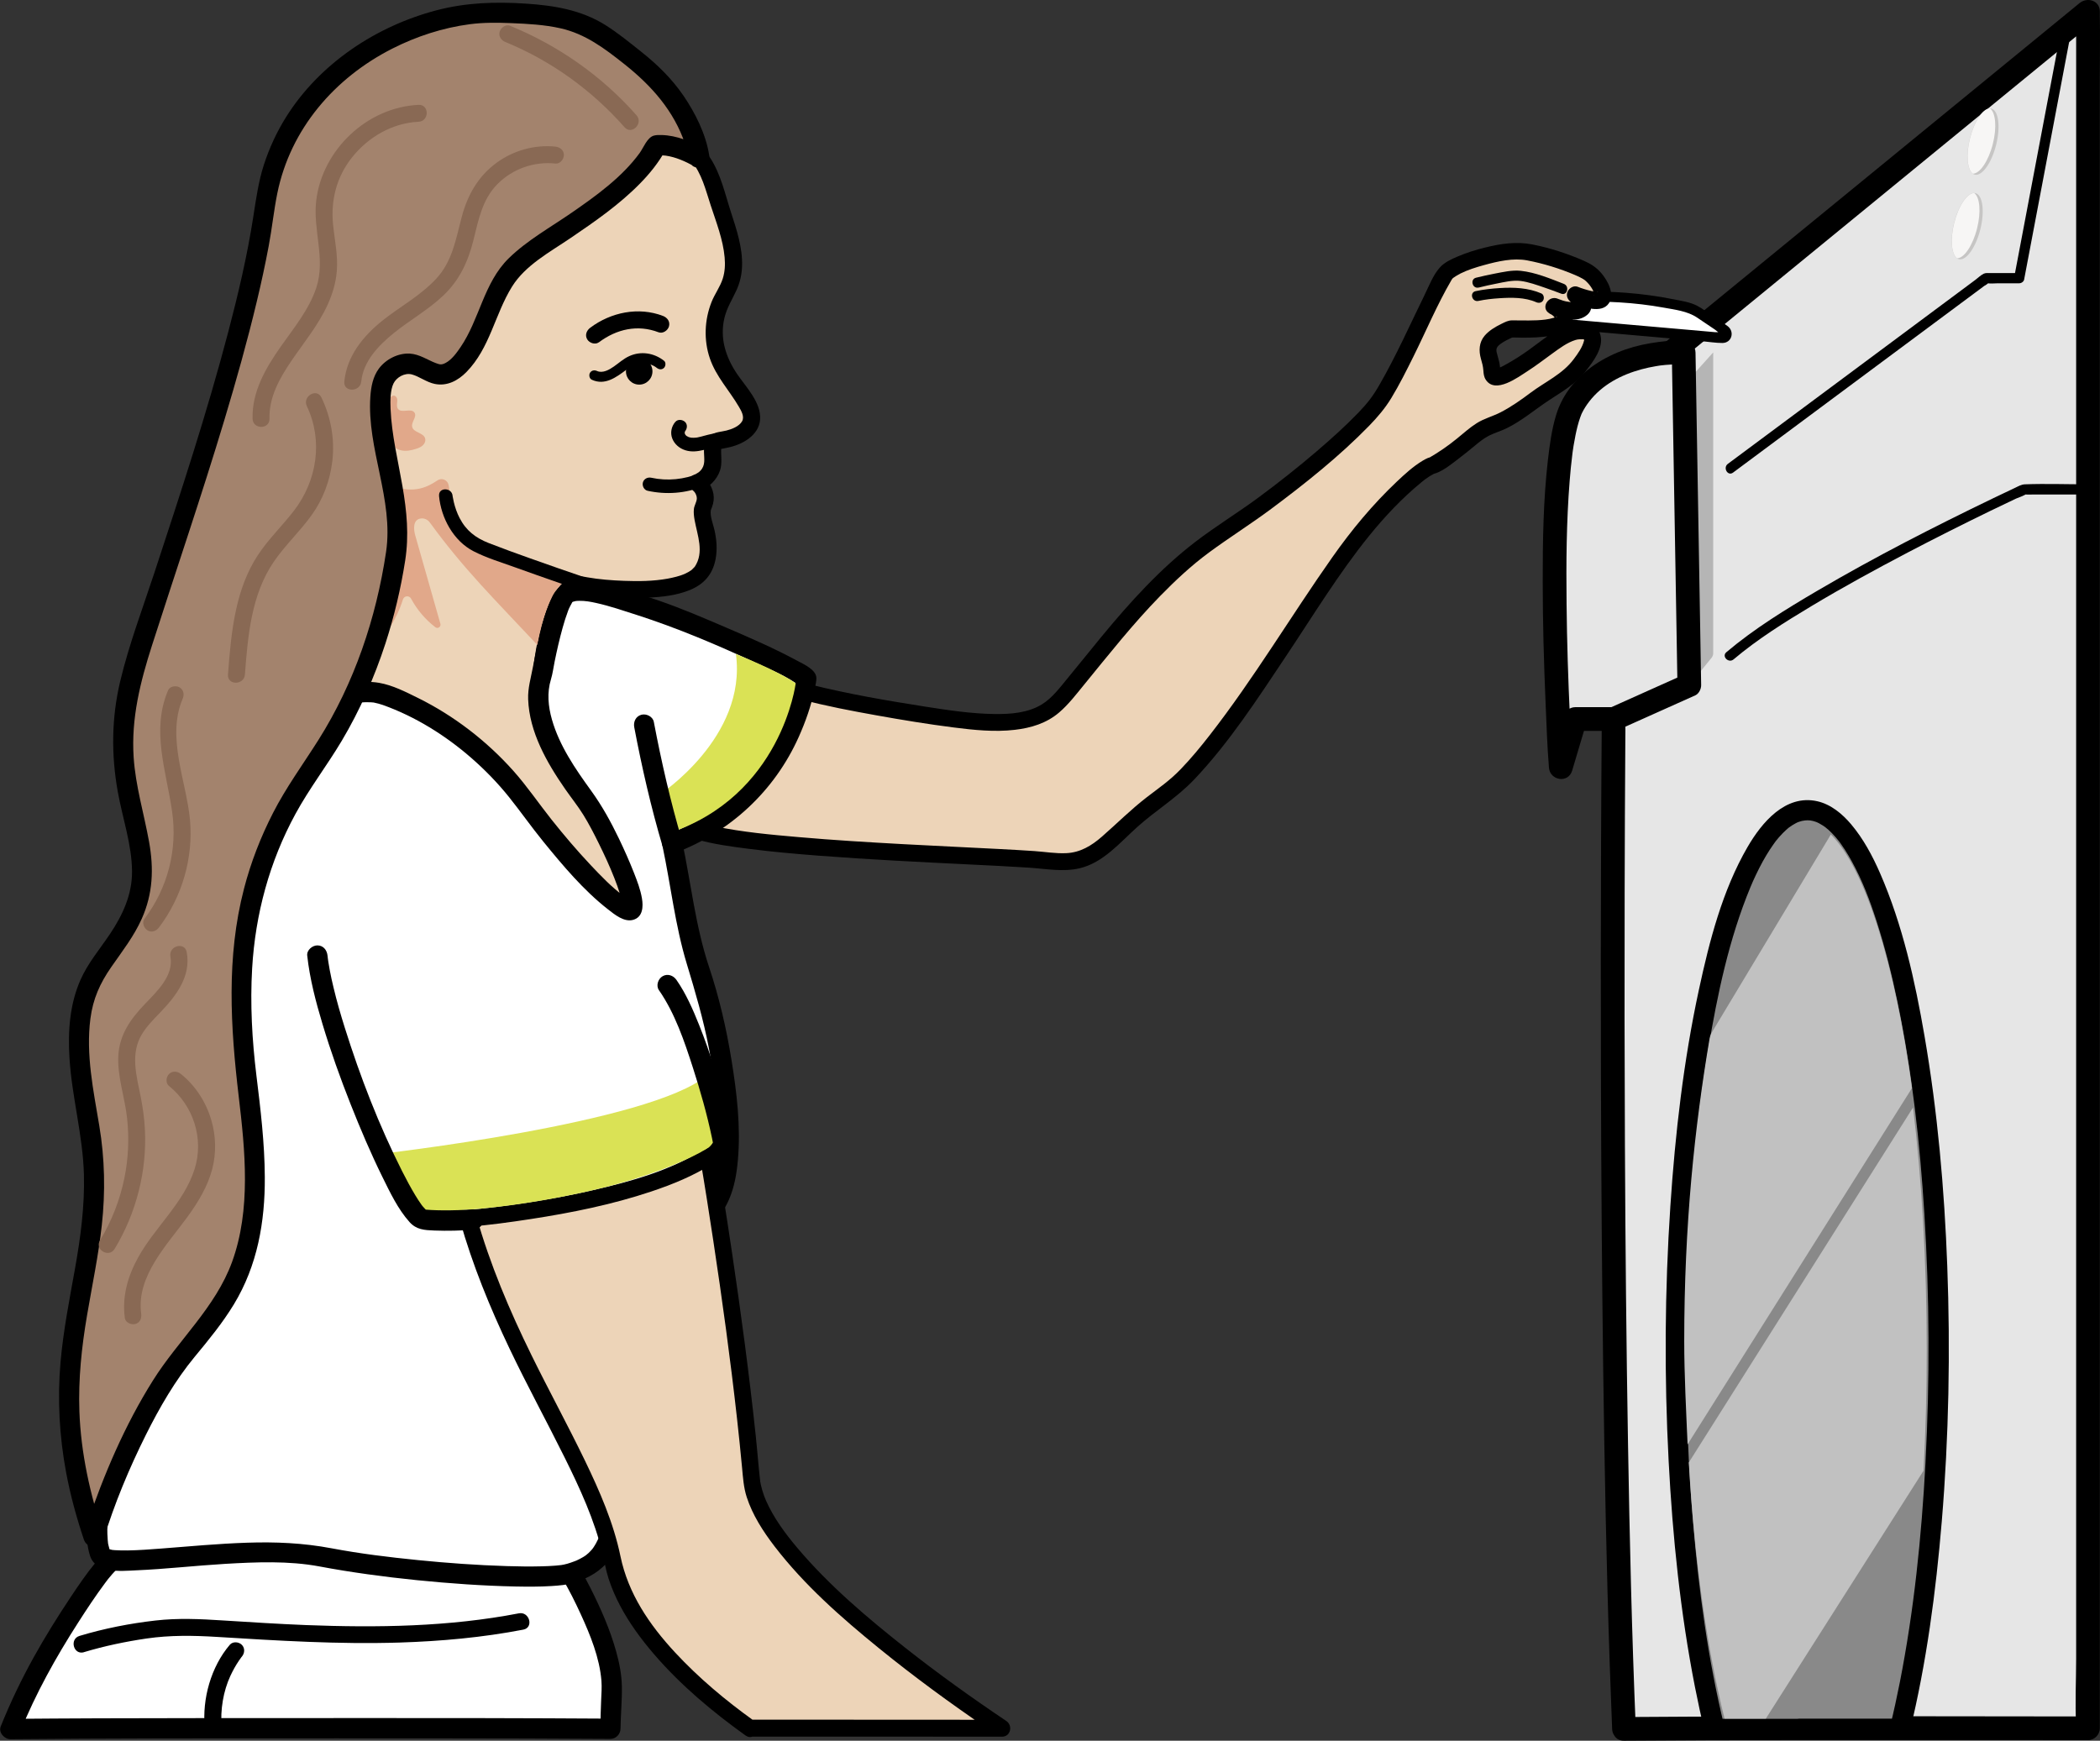
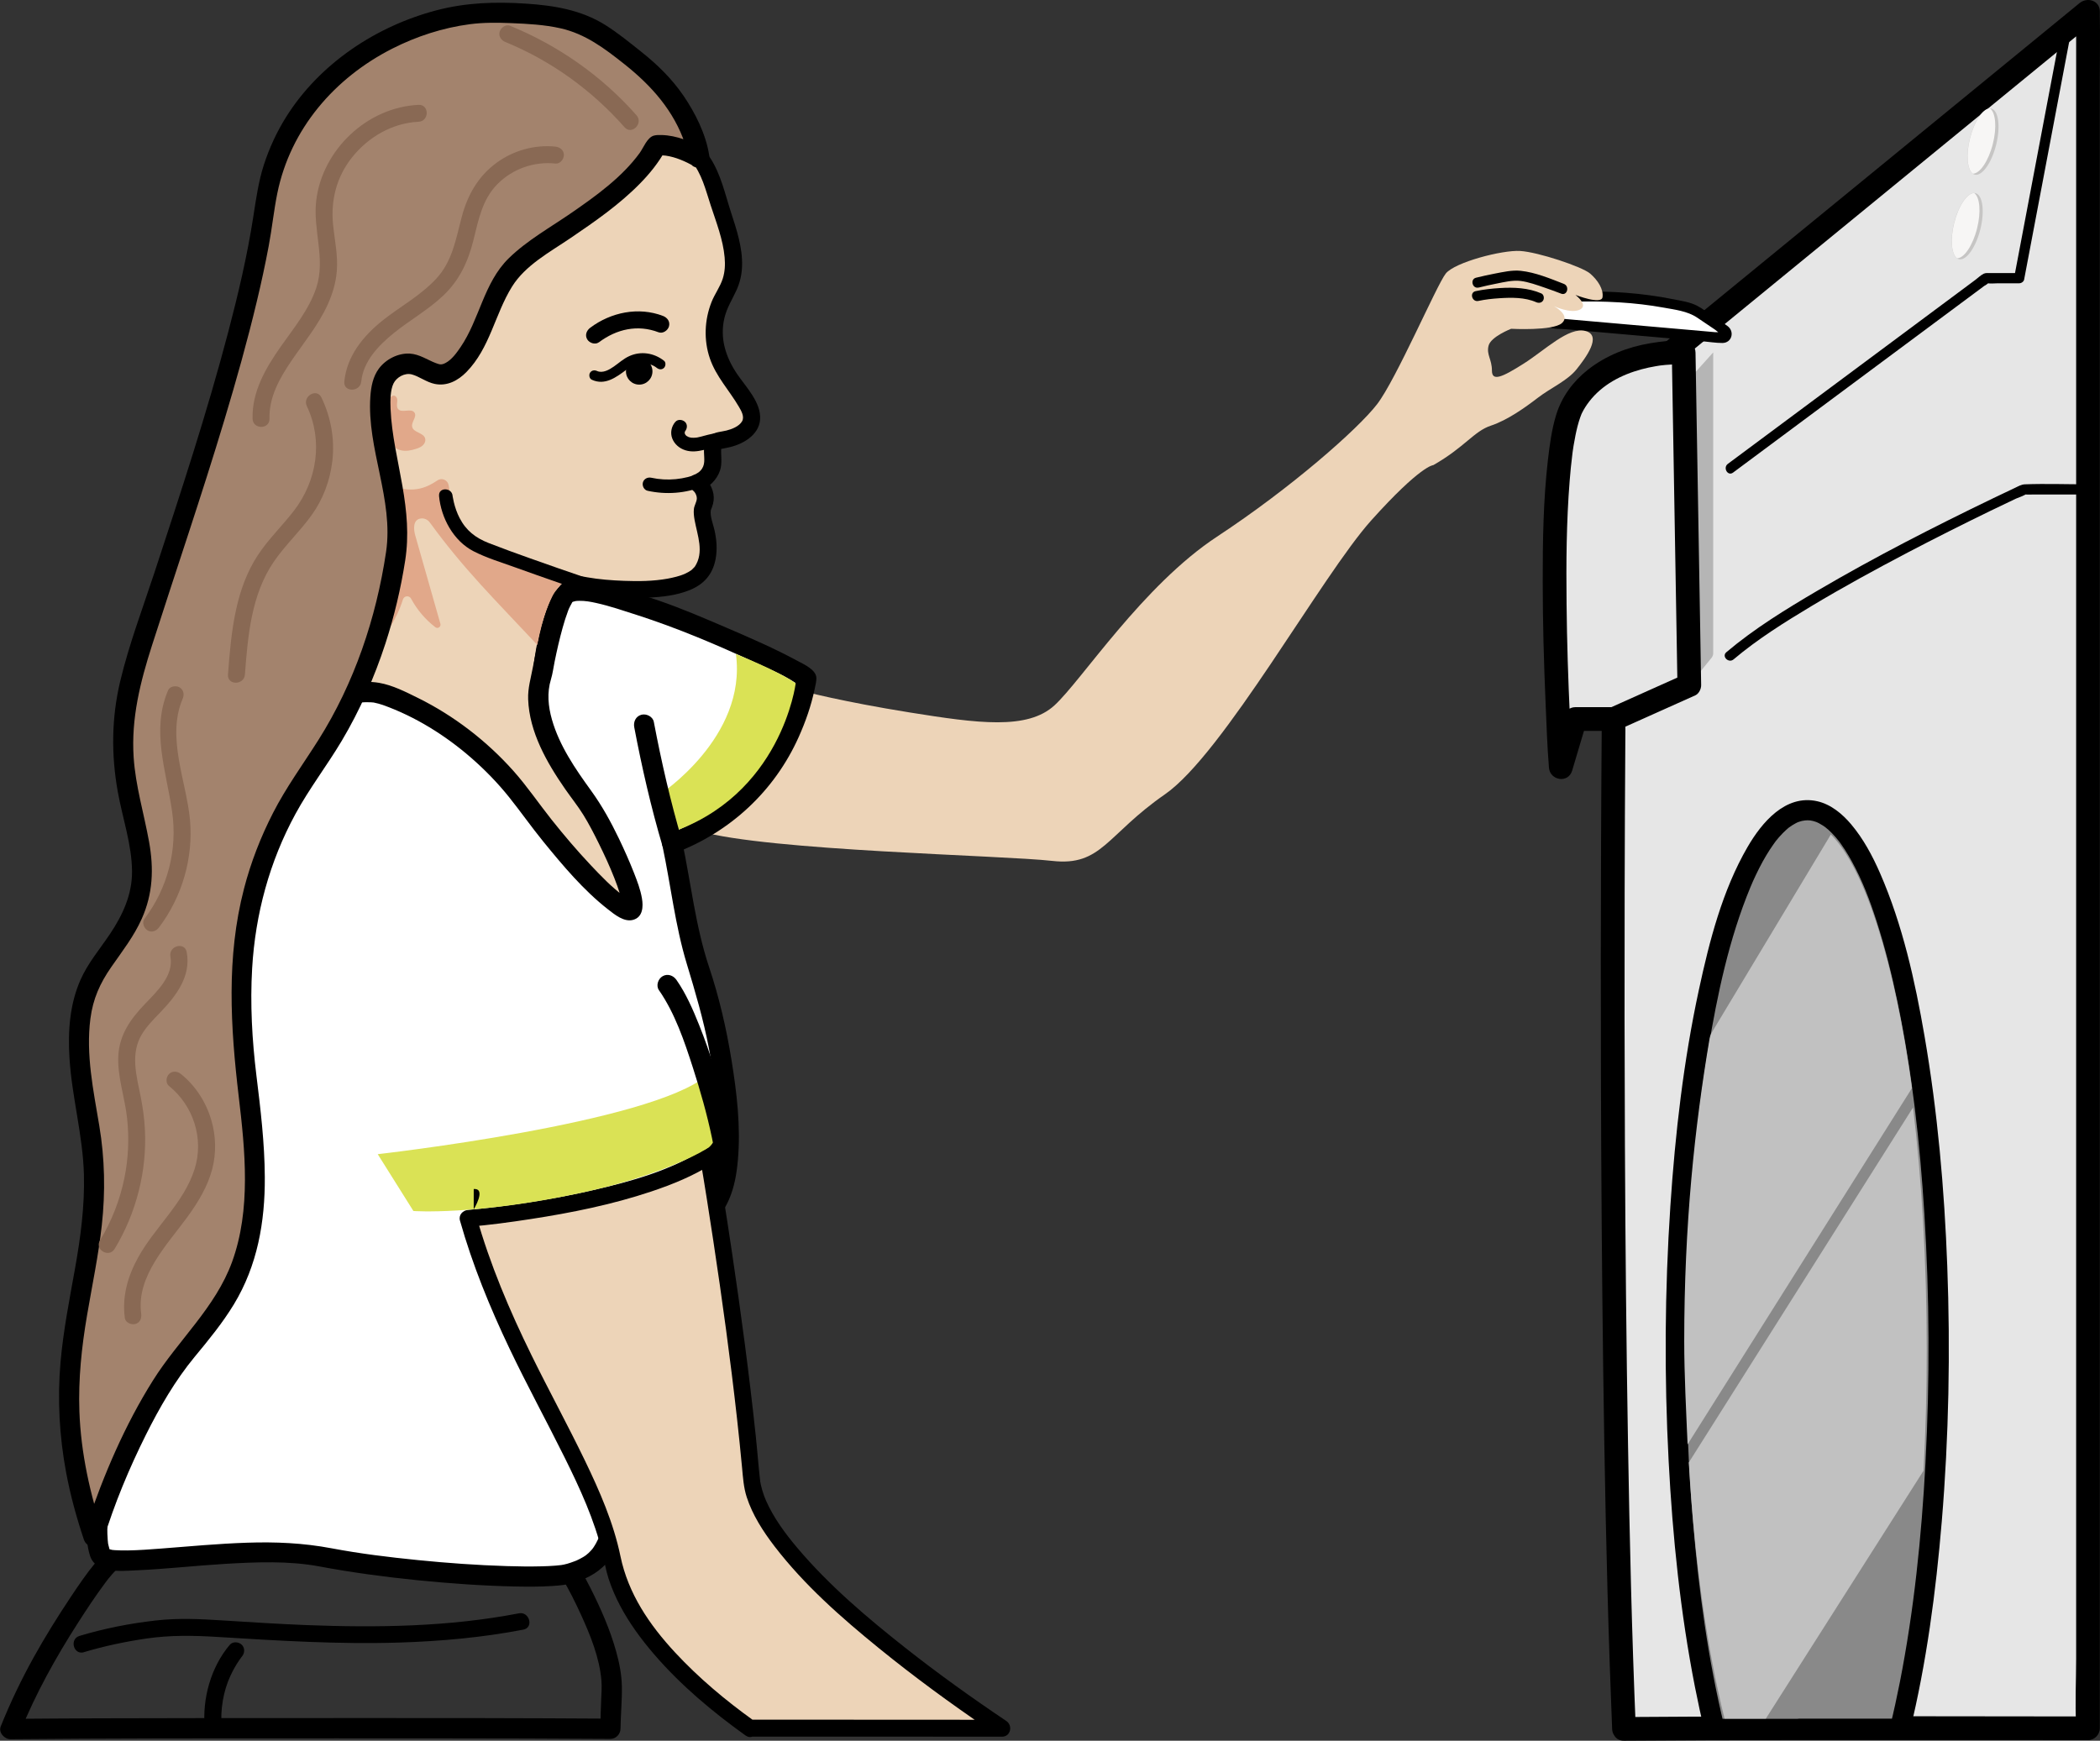
<svg xmlns="http://www.w3.org/2000/svg" id="_Слой_1" viewBox="0 0 461.39 382.52">
  <rect x="0" y="0" width="461.39" height="382.52" fill="#333333" stroke="none" />
  <defs>
    <style>.cls-1{fill:#f7f6f5;}.cls-2{fill:#e6e6e6;}.cls-3{fill:#fff;}.cls-4{fill:#edd4b8;}.cls-5{fill:#b5b5b5;}.cls-6{fill:#c1c1c1;}.cls-7{fill:#dae255;}.cls-8{fill:#c6c5c4;}.cls-9{fill:#e1a88a;}.cls-10{fill:#a3836d;}.cls-11{fill:#898989;}.cls-12{fill:#896954;}</style>
  </defs>
  <g id="_16">
    <g id="_16-2">
      <path class="cls-2" d="m356.8,379.92c27.3-.22,63.35-.15,67.87-.15.38,0,15.65-.02,34.07.02V2.51l-108.09,88.49s-7.68,37.18,3.87,67c0,0-1.24,137.8,2.27,221.92Z" />
      <path d="m356.8,382.52c24.43-.19,48.85-.14,73.28-.15,9.56,0,19.11,0,28.67.03,1.41,0,2.6-1.19,2.6-2.6V17.82c0-4.89.09-9.79,0-14.67,0-.21,0-.43,0-.64,0-2.42-2.77-3.21-4.44-1.84-4.51,3.69-9.02,7.38-13.53,11.08-10.46,8.56-20.91,17.12-31.37,25.68-11.62,9.51-23.24,19.03-34.87,28.54-8.16,6.68-16.32,13.36-24.48,20.04-1.24,1.01-2.76,1.97-3.85,3.15-.98,1.06-1.01,2.95-1.23,4.3-.55,3.45-.99,6.93-1.31,10.41-1.02,10.77-1.05,21.69.34,32.42.82,6.31,2.06,12.56,4.05,18.62.3.92,1.12,2.58,1.26,3.1.01.04,0,.09,0,.13.04.21,0,.49,0,.71-.07,8.57-.11,17.14-.15,25.7-.07,17.21-.08,34.43-.03,51.64.06,21.63.21,43.26.5,64.89.29,21.53.7,43.06,1.43,64.58.16,4.76.34,9.51.53,14.27.14,3.34,5.34,3.35,5.2,0-.87-20.85-1.36-41.72-1.71-62.59-.37-21.85-.58-43.71-.68-65.57-.09-18.65-.11-37.3-.06-55.94.03-11.19.07-22.37.15-33.56.02-2.49.14-4.32-.71-6.69-4.14-11.5-5.59-23.79-5.63-35.96-.03-8.29.57-16.78,1.85-24.77.13-.83.33-1.67.43-2.5.16-1.36.12.35-.52.48.36-.07.94-.77,1.21-.99,6.67-5.46,13.33-10.91,20-16.37,11.18-9.16,22.37-18.31,33.55-27.47,11.13-9.11,22.26-18.22,33.38-27.33,6.34-5.19,12.68-10.38,19.02-15.57l.91-.75-4.44-1.84v361.97c0,4.86-.27,9.81,0,14.67.01.21,0,.43,0,.64l2.6-2.6c-24.41-.05-48.81-.06-73.22,0-9.58.02-19.15.06-28.73.13-3.35.03-3.35,5.23,0,5.2Z" />
      <path d="m458.75,106.43c-4.61,0-9.26-.17-13.87,0-.76.03-1.4.41-2.07.73-1.62.76-3.24,1.53-4.85,2.31-13.1,6.32-26.08,12.95-38.63,20.32-6.93,4.07-13.88,8.33-20.03,13.53-1.1.93.49,2.5,1.58,1.58,5.3-4.48,11.25-8.19,17.18-11.75,6.9-4.14,13.97-8,21.1-11.74,5.96-3.12,11.97-6.14,18.01-9.08,1.91-.93,3.82-1.85,5.74-2.75.23-.11,2.21-.8,2.26-1.06-.04.24-.91.1-.11.15.51.03,1.03,0,1.54,0h12.16c1.43,0,1.44-2.23,0-2.23h0Z" />
      <path d="m452.93,6.1c-1.17,6.19-2.34,12.38-3.52,18.56-1.86,9.81-3.71,19.62-5.57,29.42-.43,2.25-.85,4.5-1.28,6.75l1.08-.82h-6.31c-.49,0-1.06-.08-1.52.15-.63.32-1.23.91-1.79,1.33-4.03,3-8.07,6-12.1,9-11.31,8.41-22.62,16.81-33.92,25.22-2.79,2.07-5.58,4.15-8.37,6.22-1.14.85-.03,2.78,1.13,1.93,7.41-5.51,14.82-11.01,22.22-16.52,10.32-7.67,20.64-15.34,30.96-23.01l1.99-1.48c.18-.13.87-.48.95-.71.03-.08-.82.02-.19.11.75.11,1.58,0,2.34,0h4.61c.46,0,.99-.34,1.08-.82,1.17-6.19,2.34-12.38,3.52-18.56,1.86-9.81,3.71-19.62,5.57-29.42.43-2.25.85-4.5,1.28-6.75.27-1.4-1.88-2-2.15-.59h0Z" />
      <ellipse class="cls-8" cx="432.24" cy="49.71" rx="7.48" ry="2.97" transform="translate(278.7 456.81) rotate(-75.9)" />
      <path class="cls-1" d="m433.76,42.42c-1.55,0-3.46,2.81-4.4,6.57-.91,3.61-.61,6.86.62,7.77,1.55,0,3.46-2.81,4.4-6.57.91-3.61.61-6.86-.62-7.77Z" />
      <ellipse class="cls-8" cx="435.71" cy="31.13" rx="7.48" ry="2.97" transform="translate(299.35 446.12) rotate(-75.9)" />
      <path class="cls-1" d="m437.23,23.83c-1.55,0-3.46,2.81-4.4,6.57-.91,3.61-.61,6.86.62,7.77,1.55,0,3.46-2.81,4.4-6.57.91-3.61.61-6.86-.62-7.77Z" />
      <path class="cls-11" d="m395.21,379.96c.3,0,9.52-.01,22.22,0,5.25-21.4,8.5-51.01,8.5-83.73,0-65.27-12.92-118.18-28.86-118.18s-28.86,52.91-28.86,118.18c0,32.71,3.25,62.32,8.49,83.72,9.59,0,16.68,0,18.52,0Z" />
      <path d="m395.21,382.19c7.41,0,14.81,0,22.22,0,.95,0,1.92-.69,2.15-1.64,3.7-15.16,5.75-30.72,7.05-46.26,1.55-18.65,1.9-37.42,1.2-56.12-.63-16.89-2.12-33.8-4.99-50.47-2.09-12.16-4.82-24.46-9.77-35.81-1.67-3.82-3.66-7.54-6.35-10.74-1.93-2.29-4.48-4.42-7.47-5.08-6.98-1.55-12.17,4.68-15.29,10.05-5.53,9.52-8.39,20.68-10.69,31.35-3.37,15.61-5.21,31.57-6.27,47.49-1.25,18.69-1.36,37.48-.38,56.19.87,16.59,2.57,33.21,5.77,49.53.65,3.3,1.36,6.59,2.16,9.86.23.95,1.19,1.64,2.15,1.64,6.17,0,12.35,0,18.52,0,2.87,0,2.87-4.46,0-4.46-6.17,0-12.35-.01-18.52,0l2.15,1.64c-3.59-14.7-5.61-29.78-6.87-44.85-1.53-18.26-1.89-36.63-1.26-54.94.57-16.4,1.91-32.82,4.6-49.01,2-12.05,4.57-24.27,9.26-35.59.68-1.65,1.73-3.88,2.73-5.69.47-.85.97-1.69,1.5-2.51.24-.37.48-.73.74-1.09.12-.17.25-.34.37-.52.07-.1.14-.19.21-.29.2-.26-.23.29-.03.03.5-.63,1.02-1.23,1.58-1.8.25-.25.51-.5.77-.74.13-.11.26-.23.39-.34.07-.06.15-.12.22-.18.22-.18-.45.32-.06.04.51-.37,1.03-.71,1.59-1,.15-.08.31-.14.46-.22-.26.13-.38.13-.07.03s.61-.21.93-.29c.24-.06,1.11-.14.34-.09.3-.02.59-.05.89-.05.19,0,.95.07.59.02-.39-.05.46.1.64.14.28.07.54.18.81.26.44.14-.06-.03-.01,0,.15.08.31.14.46.22.58.3,1.12.66,1.64,1.05-.5-.37.28.25.44.39.29.26.56.52.83.8.56.57,1.08,1.18,1.57,1.81-.28-.35.03.05.13.18.12.17.25.34.37.52.27.39.53.78.79,1.17.53.82,1.02,1.67,1.49,2.52,2.33,4.26,3.91,8.44,5.42,13.12,1.89,5.86,3.37,11.84,4.62,17.86,3.17,15.27,4.9,30.84,5.87,46.39,1.14,18.26,1.21,36.6.24,54.86-.86,16.11-2.51,32.23-5.62,48.07-.64,3.24-1.34,6.47-2.13,9.68l2.15-1.64c-7.41,0-14.81,0-22.22,0-2.87,0-2.87,4.46,0,4.46Z" />
      <path class="cls-5" d="m371.17,150.55l4.88-6c.23-.29.36-.64.36-1.01v-66.1l-6.36,7.07,1.12,66.04" />
      <path class="cls-2" d="m354.53,158.01h-8.44l-3.16,10.63s-4.46-67.39,2.73-79.78c7.19-12.39,24.28-11.4,24.28-11.4l1.24,73.09-16.64,7.46Z" />
      <path d="m354.53,155.4h-8.44c-1.16,0-2.18.81-2.51,1.91-1.05,3.54-2.11,7.08-3.16,10.63l5.11.69c-.24-3.65-.43-7.31-.6-10.96-.39-8.31-.66-16.64-.74-24.96-.1-9.01-.04-18.06.68-27.05.15-1.92.34-3.84.58-5.75.03-.25.08-.59.01-.12.03-.2.06-.4.08-.6.06-.42.12-.84.19-1.26.13-.78.27-1.56.43-2.34.27-1.32.59-2.63,1.04-3.9.09-.25.19-.49.28-.74.06-.16-.29.59-.07.17.06-.12.11-.25.17-.37.43-.88.98-1.73,1.58-2.51,2.89-3.74,7.09-5.9,11.51-7.09,1.02-.27,2.04-.5,3.08-.67.22-.04.44-.07.66-.11.1-.02.73-.1.4-.06-.32.04.34-.04.47-.05.22-.02.45-.05.67-.07,1.15-.1,2.3-.16,3.45-.14.17,0,.34,0,.51.02l-2.6-2.6c.14,8.25.28,16.5.42,24.75.22,13.13.45,26.26.67,39.38.05,2.99.1,5.97.15,8.96l1.29-2.25c-5.55,2.49-11.09,4.97-16.64,7.46-1.28.57-1.59,2.44-.93,3.56.77,1.32,2.27,1.51,3.56.93,5.55-2.49,11.09-4.97,16.64-7.46.8-.36,1.3-1.41,1.29-2.25-.14-8.25-.28-16.5-.42-24.75-.22-13.13-.45-26.26-.67-39.38-.05-2.99-.1-5.97-.15-8.96-.02-1.46-1.17-2.52-2.6-2.6-2.43-.14-4.93.17-7.32.56-4.96.82-9.76,2.7-13.72,5.82-3.26,2.57-5.77,5.97-6.98,9.94-.99,3.24-1.43,6.65-1.82,10-1.01,8.82-1.14,17.75-1.13,26.62,0,8.91.25,17.82.63,26.72.2,4.63.35,9.29.72,13.92,0,.07,0,.13.01.2.19,2.87,4.24,3.6,5.11.69,1.05-3.54,2.11-7.08,3.16-10.63l-2.51,1.91h8.44c3.35,0,3.35-5.2,0-5.2Z" />
      <path d="m369.09,93.62c.11,6.42.22,12.83.33,19.25.17,10.22.35,20.44.52,30.66.04,2.34.08,4.68.12,7.01l.55-.96c-4.14,1.86-8.28,3.71-12.42,5.57-2.74,1.23-5.47,1.74-8.48,1.74-1.46,0-3.01-.16-4.18.92-.93.86-1.17,2.1-1.51,3.26l-.61,2.04c-.07.25-.2.53-.23.78-.04.35-.32.41.23.38.5-.03.32-.31.3-.73-.02-.29-.04-.58-.05-.86-.04-.67-.08-1.34-.12-2.01-.19-3.3-.36-6.6-.5-9.9-.37-8.45-.59-16.9-.57-25.36.02-9.43.21-18.96,1.56-28.31.2-1.4-1.95-2.01-2.15-.59-1.24,8.59-1.53,17.3-1.62,25.96-.09,9.02.13,18.05.5,27.07.15,3.48.32,6.96.52,10.44.08,1.34.15,2.68.24,4.01.06.79.19,1.56.94,2s1.8.3,2.37-.37c.69-.81.86-2.29,1.16-3.27.34-1.14.5-3.05,1.94-3.23,1.01-.12,2.1.01,3.12,0,2.55-.03,4.98-.58,7.31-1.6,4.48-1.97,8.94-4.01,13.4-6.01.34-.15.56-.6.55-.96-.11-6.42-.22-12.83-.33-19.25-.17-10.22-.35-20.44-.52-30.66-.04-2.34-.08-4.68-.12-7.01-.02-1.43-2.25-1.44-2.23,0h0Z" />
      <path class="cls-6" d="m387.97,377.67l34.65-54.48c.46-8.51.7-17.37.7-26.46,0-19.21-1.08-37.34-3-53.37l-49.28,78.03c1.29,22.06,4.09,41.23,7.86,56.29,2.47,0,5.54,0,9.07,0Z" />
      <path class="cls-6" d="m402.26,183.37l-26.11,43.43c-.27.44-.45.93-.54,1.44-3.27,19.3-5.57,40.87-5.57,66.49,0,7.39.44,15.66.74,22.67l49.3-78.29c-3.79-27.59-10.32-48.25-17.84-55.75Z" />
    </g>
    <path class="cls-3" d="m333.89,66.65s17.73-3.92,37.18,1.02c.69.18,1.35.48,1.94.88l6.02,4.07c.77.52.34,1.72-.58,1.64l-37.54-3.3h0l-7.02-4.29" />
    <path d="m334.18,67.72c7.02-1.54,14.54-1.7,21.68-1.27,3.24.2,6.47.57,9.66,1.15,2.48.45,5.21.76,7.34,2.18,1.3.87,2.6,1.75,3.9,2.63.4.27,1.02.89,1.5,1.01.02,0,.14.11.16.11,0,0,1.38.9.04-.4-.01-.01-.06,0-.08,0-.23-.19-1.21-.11-1.5-.13l-2.92-.26-9.01-.79-19.72-1.73-3.16-.28c-.29-.03-.58-.07-.87-.08-.7-.02.31-.06.25.12.04-.13-3.28-2.01-3.5-2.14l-3.51-2.15c-1.23-.75-2.35,1.18-1.13,1.93,2.27,1.39,4.5,3.05,6.89,4.22,1.06.52,2.62.4,3.78.5l20.23,1.78,9.73.86c1.47.13,2.99.39,4.47.39,2.11,0,2.76-2.51,1.16-3.71-1.03-.77-2.15-1.45-3.21-2.17-1.15-.78-2.3-1.7-3.54-2.33-1.54-.78-3.38-1.04-5.06-1.38-1.78-.36-3.58-.66-5.38-.9-6.71-.91-13.51-1.04-20.25-.47-2.85.24-5.74.56-8.55,1.17-1.4.31-.81,2.46.59,2.15h0Z" />
    <path class="cls-4" d="m143.97,27.78s9.66,2.73,12.64,12.64,6.69,17.34,2.97,23.54-3.47,12.64,0,18.09,8.18,9.66,3.72,12.88-7.29.03-6.69,5.45c.5,4.46-3.47,5.7-3.47,5.7,0,0,2.81,2.07,1.41,5s2.89,7.74,0,13.88-20.98,4.78-26.93,3.54-9.91,19.7-8.67,26.14c1.24,6.44,16.6,26.76,20.56,41.62,3.96,14.87-9.76-1.39-20.74-12.21-10.98-10.83-19.65-25.2-30.3-27.43-10.65-2.23-21.06-2.97-18.58-9.91,2.48-6.94,17.1-33.94,14.12-41.38-2.97-7.43-4.46-30.47,1.98-28.24s9.66,4.71,14.37-3.47c4.71-8.18,20.07-37.41,43.61-45.84Z" />
    <path d="m143.48,29.57c.28.08.56.18.83.29.13.05.27.1.4.16-.05-.02-.14-.07.16.07.43.2.87.41,1.29.63,2.18,1.17,4.14,2.7,5.71,4.62,2.35,2.86,3.16,6.38,4.29,9.82,1.21,3.69,2.71,7.51,3.05,11.4.14,1.58.07,3.14-.41,4.66-.57,1.8-1.76,3.37-2.46,5.13-1.56,3.93-1.75,8.39-.38,12.4s4.26,7.01,6.36,10.6c.53.91,1.32,2.21.71,3.25-.65,1.1-2.24,1.72-3.42,2.01s-2.33.3-3.34.94c-1.3.82-1.64,2.36-1.6,3.8.04,1.51.35,2.89-.77,4.07-.39.41-.46.4-.96.71-.23.14-.52.25-.12.08-.06.02-.11.04-.17.06-1.64.53-1.7,2.45-.44,3.4-.75-.57.22.24.39.46.24.31.53.92.5,1.43-.05.8-.57,1.51-.65,2.33s.02,1.6.16,2.4c.61,3.35,2.16,7.08.03,10.26.02-.03-.59.62-.74.74-.33.25-1.02.63-1.52.85-1.07.46-2.47.79-3.7,1.02-3.14.57-6.4.6-9.59.48-2.73-.1-5.48-.32-8.03-.77-1.1-.19-2.1-.43-3.21-.12-1.01.29-1.93.96-2.63,1.73-1.83,1.99-2.89,4.66-3.72,7.2-.98,2.96-1.63,6.04-2.07,9.12-.39,2.73-.7,5.53-.51,8.3.15,2.26.89,4.21,1.87,6.24,3,6.22,6.85,12.04,10.22,18.06,3.7,6.59,7.63,13.6,9.14,21.09.12.61.21,1.14.22,1.76,0,.13,0,.79,0,.33,0,.42-.21.31-.03.19.1-.06.1-.21.44-.35.44-.17-.27.05.2-.05.42-.09-.02.01,0-.02.05-.12.33.16-.1-.05-.05-.03-.34-.12-.12-.03.24.1-.17-.08-.21-.11-2.54-1.43-4.65-3.58-6.73-5.6-2.96-2.88-5.8-5.87-8.7-8.82-3.19-3.25-6.4-6.46-9.41-9.88-5.69-6.47-11.13-13.94-18.59-18.5-3.5-2.14-7.28-2.79-11.25-3.55-3.54-.67-7.63-1.13-10.8-2.98-.47-.28-.9-.57-1.26-1-.16-.2-.39-.73-.41-.94-.1-.97.37-1.94.74-2.85.04-.1.26-.63.13-.31.09-.22.19-.44.28-.66.22-.52.45-1.03.68-1.54.54-1.21,1.1-2.41,1.65-3.61,2.75-5.96,5.52-11.93,7.86-18.06,1.07-2.79,2.06-5.63,2.76-8.54.53-2.19.97-4.53.7-6.78-.13-1.04-.49-1.92-.8-2.9-.38-1.19-.67-2.41-.91-3.64-.57-2.88-.9-5.8-1.06-8.72-.14-2.75-.17-5.79.22-8.38.08-.55.19-1.11.33-1.65.06-.25.13-.49.2-.74.04-.13.31-.85.17-.54.16-.37.35-.73.59-1.05-.28.38.03-.04.14-.11.26-.18-.06.03-.09.07.06-.07.22-.13.3-.17-.36.2.19.1-.28.08.16,0,.61.07.11-.03.69.14,1.35.45,2.01.69,1.4.52,2.8,1.09,4.27,1.4,3.07.65,5.82-.23,7.94-2.57,1.79-1.98,3.01-4.39,4.32-6.69,1.2-2.11,2.42-4.2,3.68-6.27,7.17-11.71,15.89-23.28,27.52-30.88,3.02-1.97,6.22-3.66,9.62-4.89,2.23-.81,1.27-4.4-.99-3.58-14.52,5.26-25.53,17.18-34.18,29.55-3.25,4.65-6.19,9.5-8.99,14.43-1.27,2.24-2.42,4.84-4.42,6.51s-4.35.66-6.81-.25c-2.31-.85-4.74-1.98-6.76.09-1.64,1.68-2.09,4.3-2.38,6.53-.79,6.08-.21,12.52,1.04,18.5.26,1.23.55,2.45.96,3.64.14.4.31.8.43,1.21.06.2.1.41.15.62.05.27-.03-.33,0-.04.02.13.03.26.04.4.11,2.42-.41,4.51-1.1,6.95-1.81,6.37-4.54,12.47-7.27,18.49-1.24,2.73-2.51,5.44-3.75,8.16-.9,1.99-2.06,4.08-2.55,6.22-1.88,8.22,10.21,9.5,15.6,10.53,2.13.41,4.34.7,6.4,1.41,1.7.59,3.27,1.52,4.74,2.55,3.46,2.42,6.39,5.58,9.2,8.7,3.22,3.58,6.29,7.3,9.54,10.86s6.44,6.62,9.66,9.92c2.86,2.93,5.7,5.91,8.74,8.66,1.81,1.64,4.01,3.85,6.5,4.37,2.8.58,3.99-1.95,3.8-4.35-.29-3.64-1.68-7.24-3.07-10.58-3.16-7.57-7.34-14.65-11.48-21.71-1.71-2.92-3.45-5.84-4.99-8.85-.54-1.06-1.01-2.04-1.34-2.93-.15-.41-.28-.82-.38-1.24-.05-.22-.09-.44-.12-.66.06.4-.03-.37-.03-.47-.43-5.79.81-12.1,2.78-17.52.43-1.18.93-2.32,1.58-3.39.36-.6.46-.76.84-1.17.15-.17.31-.32.48-.47.06-.05.28-.21,0,0,.12-.08.25-.17.38-.24.29-.14-.27.12.2-.08.4-.17-.03-.02.18-.03.52-.02-.13-.05.21.02.29.06.58.11.87.16,1.37.24,2.76.41,4.15.56,3.24.33,6.52.47,9.78.32s6.46-.48,9.41-1.68c3.12-1.26,5.05-3.43,5.69-6.81.41-2.15.23-4.28-.25-6.4-.3-1.35-1-2.94-.8-4.35,0-.02.16-.4.26-.68.19-.48.3-.94.36-1.46.11-1-.08-1.96-.49-2.88-.48-1.07-1.26-1.94-2.19-2.64l-.44,3.4c2.11-.68,3.82-2.39,4.53-4.48.52-1.53.17-3.44.25-4.74.02-.29-.11.05-.17.06.52-.08,1.04-.22,1.56-.32,3.14-.6,6.91-2.64,7.16-6.19.26-3.74-3.11-7.13-5.05-9.99-2.51-3.71-3.85-7.88-2.78-12.35.54-2.26,1.73-4.06,2.67-6.13.76-1.68,1.15-3.47,1.2-5.31.11-3.99-1.2-7.95-2.42-11.7-1.31-4.02-2.24-8.43-4.59-12.01-2.62-3.98-6.88-7.39-11.52-8.71-2.3-.66-3.29,2.93-.99,3.58Z" />
    <path d="m153.71,103.98c-3.37,1.39-7.06,1.78-10.63,1-.78-.17-1.61.24-1.83,1.04-.2.74.25,1.66,1.04,1.83,4.06.89,8.36.59,12.21-1,.74-.31,1.27-.99,1.04-1.83-.19-.7-1.08-1.35-1.83-1.04h0Z" />
    <path d="m148.38,92.7c-.87,1.01-1.17,2.42-.67,3.68s1.58,2.16,2.89,2.57,2.64.25,3.91-.05c.62-.14,1.22-.33,1.83-.49.28-.07.56-.14.85-.19.08-.02.15-.03.23-.04-.11.01-.11.01,0,0,.18-.02.37-.03.55-.04.78-.03,1.52-.66,1.49-1.49-.03-.78-.65-1.52-1.49-1.49-1.09.04-2.13.3-3.18.58-.51.14-1.02.28-1.53.38-.1.02-.21.04-.31.05.22-.03-.11,0-.15.01-.26.02-.51.03-.77.01-.03,0-.31-.02-.13,0,.2.02-.15-.03-.19-.04-.11-.02-.21-.05-.32-.08-.06-.02-.34-.13-.07-.01-.18-.08-.34-.19-.51-.28-.13-.07.12.14-.05-.05-.02-.03-.27-.29-.14-.13.12.14-.08-.15-.09-.15-.09-.14-.04-.1,0,.03-.03-.09-.05-.2-.09-.29-.06-.15-.01.25,0-.02,0-.05-.02-.38-.01-.16,0,.2.03-.1.04-.15.04-.17.04-.07-.02.03.04-.05.25-.34.04-.09.51-.59.62-1.53,0-2.1-.56-.51-1.56-.63-2.1,0h0Z" />
    <path d="m131.56,75.24c3.94-2.96,8.57-3.97,13.13-2.22.94.36,2.04-.4,2.29-1.3.29-1.05-.36-1.92-1.3-2.29-5.39-2.07-11.45-.82-16,2.59-.8.6-1.21,1.61-.67,2.54.46.79,1.74,1.27,2.54.67h0Z" />
    <path class="cls-9" d="m86.27,86.98c.36-.17.8.13.94.51s.07.79.03,1.19-.04.84.19,1.16c.78,1.06,2.92-.26,3.64.84.6.92-.76,2.06-.51,3.13.29,1.25,2.38,1.24,2.82,2.45.2.55-.05,1.19-.47,1.59s-.99.63-1.55.8c-1.07.34-2.23.57-3.32.29-1.76-.44-3-2.12-3.4-3.89h0c-.39-1.69-.4-7.13,1.62-8.08Z" />
    <path class="cls-9" d="m92.3,113.97c.81-.19,1.65.18,2.14.85,7.45,10.25,14.36,17.01,23.64,26.93,2.23-12.39,6.33-15.68,9.66-15.11-7.54-2.6-16.88-3.58-22.67-7.93-5.16-3.88-5.63-6.64-6.5-12.08-.18-1.13-1.47-1.71-2.43-1.08-2.13,1.41-4.91,2.98-9.97,1.3-.56-.18-1.3-.72-2.05-1.22,2.48,7.84-11.79,34.22-14.23,41.07-.43,1.21-.47,2.24-.18,3.11,8.75-2.35,16.12-9.44,18.82-18.09.26-.82,1.39-.93,1.79-.17,1.31,2.44,3.14,4.6,5.33,6.28.54.42,1.3-.1,1.11-.76l-5.5-19.32c-.41-1.42-.57-3.42,1.04-3.79Z" />
    <circle cx="140.44" cy="81.61" r="2.91" />
    <path d="m145.88,79.27c-2.18-1.72-5.07-2.18-7.63-1.01-1.26.57-2.28,1.52-3.4,2.3-1,.7-2.45,1.53-3.69.96-.55-.25-1.19-.15-1.53.4-.29.48-.15,1.28.4,1.53,2.87,1.32,5.32-.52,7.55-2.17,1-.74,2.07-1.39,3.35-1.45,1.19-.06,2.43.26,3.37,1.01.48.38,1.11.46,1.58,0,.39-.38.47-1.2,0-1.58h0Z" />
    <path class="cls-4" d="m176.62,151.94s8.38,2.24,23.3,4.63c14.92,2.39,25.82,3.88,31.76-1.57,5.95-5.45,19.39-26.33,35.71-37.07,16.32-10.74,30.94-23.63,35.15-29.08s13.13-26.26,15.11-28.74,12.39-5.2,16.35-4.96,13.63,3.47,15.36,4.96,2.97,3.47,2.73,5.2-5.95-.5-5.95-.5c0,0,2.97,2.23.99,3.22s-5.7-.74-5.7-.74c0,0,3.72,1.98,1.73,3.72s-11.15,1.24-11.15,1.24c0,0-4.46,1.73-4.96,3.72s.74,2.97.74,5.45,2.23,1.49,6.94-1.49c4.71-2.97,9.91-8.18,13.63-7.19s0,5.94-1.98,8.42-5.68,4.09-8.42,6.19c-2.75,2.11-6.69,4.96-10.41,6.19s-5.7,4.71-12.64,8.67c0,0-2.73,0-13.63,12.14-10.9,12.14-32.46,51.29-45.34,60.21-12.88,8.92-13.87,15.86-24.78,14.62-10.9-1.24-62.4-2.19-77.53-6.54,0,0,13.25-7.26,22.97-30.71Z" />
-     <path d="m176.13,153.73c5.41,1.44,10.95,2.48,16.46,3.47s11.27,1.94,16.94,2.66c4.42.56,8.97,1.04,13.42.52,3.57-.41,6.99-1.44,9.76-3.82,2.06-1.76,3.76-4,5.47-6.09,5.43-6.64,10.74-13.38,16.74-19.52,3.33-3.41,6.85-6.69,10.68-9.52,4.49-3.31,9.22-6.27,13.7-9.61,7.51-5.6,14.95-11.52,21.5-18.24,1.84-1.89,3.52-3.86,4.89-6.12,1.77-2.92,3.31-6,4.83-9.06,2.78-5.6,5.22-11.44,8.37-16.84.07-.13.16-.24.24-.37-.27.42-.09.06.15-.12s1.04-.69,1.6-.97c1.63-.81,3.4-1.36,5.15-1.84,3.07-.85,6.47-1.62,9.51-1.04,3.57.68,7.18,1.79,10.53,3.22.58.25,1.16.51,1.7.83.12.07.68.48.26.14.57.47,1.1,1.02,1.51,1.63.29.43.57.9.66,1.42,0,.05.02.49.04.51-.19-.17.59-.81.6-.82.13-.18.42.09.05-.05-.08-.03-.34,0-.41-.01-.25-.02-.53-.08-.87-.15-1.02-.23-2.03-.55-3-.93-.86-.33-1.87.3-2.19,1.08-.39.92.01,1.75.76,2.32-.46-.35-.23-.2.03.05.19.18.41.52.63.64.1.05.13.25.23-.36.09-.57.2-.2-.31-.27-.78-.12-1.51-.15-2.29-.39-.34-.1-.67-.23-1-.35-.38-.14.21.1-.12-.05-2.13-.98-4.01,2.05-1.88,3.21.27.15.54.31.78.5.17.13.87,1.22.64.31-.07-.3.55-.15-.07-.01.02,0,.37-.24,0-.03-.05.03-.3.13-.04.04-.12.05-.25.09-.38.13-.6.18-1.22.31-1.85.39-2.45.32-4.9.16-7.36.18-.84,0-1.57.4-2.32.77-1.34.65-2.72,1.47-3.69,2.61-1.23,1.46-1.31,3.3-.8,5.08.25.87.47,1.65.53,2.56.05.74.12,1.41.54,2.04,2.1,3.2,7.14-.61,9.19-1.92,1.88-1.2,3.63-2.57,5.44-3.87,1.55-1.12,3.22-2.39,5.07-2.96.62-.19,1.07-.15,1.69-.16.07,0,.41.2.24.06-.15-.12.02-.04-.03.16-.36,1.54-1.35,2.89-2.28,4.14-2.45,3.31-6.27,4.97-9.5,7.4-2.07,1.56-4.21,3.06-6.51,4.26-1.74.91-3.68,1.38-5.34,2.44-1.53.97-2.88,2.2-4.28,3.34-1.95,1.6-4.02,3.02-6.2,4.28l.94-.25c-.83.01-1.62.45-2.31.86-2.08,1.24-3.93,2.95-5.68,4.6-5.32,5.04-9.93,10.6-14.14,16.58-9.11,12.94-17.21,26.6-26.94,39.1-2.03,2.61-4.14,5.17-6.44,7.55-2.43,2.51-4.67,4.01-7.41,6.12-3.49,2.69-6.57,5.79-9.88,8.68-2.27,1.98-4.73,3.47-7.81,3.61-2.33.11-4.69-.3-7.01-.46-2.56-.18-5.13-.31-7.7-.45-7.04-.37-14.08-.69-21.12-1.07-7.67-.42-15.34-.88-22.99-1.55-6.14-.53-12.26-1.09-18.29-2.34-1.03-.21-2.06-.45-3.07-.74l.44,3.4c1.99-1.1,3.8-2.66,5.47-4.18,4.48-4.05,8.25-8.91,11.44-14.03,2.7-4.33,4.94-8.91,6.91-13.62.39-.93-.42-2.03-1.3-2.29-1.07-.31-1.9.38-2.29,1.3-2.96,7.1-6.77,13.98-11.66,19.94-1.62,1.97-3.35,3.85-5.22,5.59-.69.64-1.4,1.27-2.13,1.87-.16.13-.95.75-.62.5-.26.2-.53.4-.8.6-.54.39-1.1.78-1.69,1.11-1.42.78-1.06,2.97.44,3.4,3.71,1.06,7.57,1.57,11.38,2.06,5.12.66,10.26,1.11,15.41,1.51,11.09.85,22.19,1.39,33.3,1.94,4.27.21,8.55.41,12.82.69,3.72.24,7.59,1.01,11.26.13,5.18-1.24,8.84-5.67,12.64-9.08,4.03-3.61,8.66-6.41,12.41-10.34,7.74-8.14,13.97-17.78,20.19-27.09,5.93-8.87,11.59-18.21,18.27-26.47,3.44-4.26,7.33-8.39,11.57-11.86.57-.47.78-.64,1.53-1.14.37-.25.76-.45,1.14-.67s-.14.04-.06.02c.07-.02.16-.08.24-.08.17,0,.16-.18-.11,0-.02.01-.32.04-.22.03.26-.03.47-.07.72-.16,1.78-.66,3.54-2.14,5.05-3.28,1.2-.91,2.36-1.87,3.53-2.83.87-.72,1.76-1.43,2.75-1.97,1.31-.72,2.8-1.11,4.16-1.78,3.35-1.66,6.13-4.06,9.23-6.11s6-3.66,8.24-6.59c1.56-2.03,3.75-4.88,3.14-7.62-.7-3.19-4.61-3.37-7.1-2.42-3.25,1.25-5.95,3.6-8.75,5.6-1.55,1.11-3.16,2.14-4.82,3.06-.52.29-1.05.6-1.61.8-.19.07-.45.09-.63.18,0,0,.12-.08.4.1.11.07.41.56.47.58-.12-.04.07-.22-.03-.09.01-.02-.02-.74-.04-.96-.08-.84-.29-1.64-.53-2.45-.38-1.25-.45-1.76.58-2.55.83-.63,1.81-1.08,2.75-1.52.42-.2-.22.13-.34.03.09.08.54.02.66.03,2.19.07,4.4.07,6.58-.17s5.49-.65,6.2-3.28c.59-2.19-1.39-4.06-3.13-5l-1.88,3.21c2.29,1.05,5.48,2.05,7.81.61,2.83-1.76.66-4.86-1.22-6.29l-1.43,3.4c2.12.82,6.28,2.4,7.88-.01,1.37-2.06-.31-5.02-1.66-6.61-1.08-1.26-2.31-2.05-3.8-2.7-3.59-1.58-7.42-2.83-11.27-3.59-3.57-.71-7-.2-10.5.67-2.07.51-4.1,1.15-6.06,1.99-1.37.58-2.84,1.26-3.85,2.39-1.48,1.65-2.36,4-3.32,5.96-3.25,6.63-6.26,13.42-9.95,19.82-1.45,2.52-2.58,3.98-4.59,6.08-2.89,3-6,5.79-9.16,8.5-4.16,3.56-8.45,6.95-12.85,10.2s-9.37,6.3-13.84,9.72c-7.77,5.96-14.37,13.27-20.59,20.8-2.51,3.03-4.94,6.12-7.46,9.15-1.68,2.03-3.41,4.39-5.69,5.78-3.09,1.89-6.91,2.16-10.45,2.11-5.14-.07-10.26-.86-15.33-1.65-8.37-1.31-16.74-2.76-24.97-4.8-.36-.09-.72-.18-1.08-.27-2.31-.62-3.3,2.97-.99,3.58Z" />
-     <path class="cls-3" d="m73.29,379.77c.57,0,33.17-.04,60.8.13.05-3.24.13-6.03.26-7.95.7-9.95-8.92-26.21-8.92-26.21,0,0-44.68-24.52-100.53-2.89,0,0-.75-1.32-9.72,12.63-5.37,8.35-9.65,16.32-12.91,24.46,27.59-.25,66.31-.17,71.01-.17Z" />
    <path d="m73.29,382c14.1,0,28.19,0,42.29.04,6.17.02,12.34.05,18.52.09,1.22,0,2.21-1.03,2.23-2.23.05-3.09.35-6.21.3-9.29-.04-2.6-.56-5.2-1.25-7.69-1.34-4.82-3.39-9.47-5.64-13.93-.66-1.3-1.34-2.59-2.06-3.85-.32-.56-.64-1.04-1.22-1.38-1.05-.63-2.22-1.1-3.33-1.6-16.14-7.21-34.15-10.55-51.78-10.44-16.06.1-32.03,3.22-47.01,9l2.52,1.02c-1.71-2.79-4.55.04-5.82,1.58-2,2.42-3.78,5.03-5.52,7.65-2.88,4.32-5.63,8.74-8.15,13.28-2.71,4.89-5.12,9.93-7.21,15.12-.55,1.37.83,2.83,2.15,2.82,21.17-.19,42.34-.2,63.51-.18,2.5,0,5,0,7.5,0,2.87,0,2.87-4.46,0-4.46-17.26,0-34.51-.02-51.77.05-6.42.03-12.83.06-19.25.12l2.15,2.82c3.39-8.39,7.81-16.33,12.69-23.93,1.89-2.95,3.82-5.88,5.91-8.69.52-.7.81-1.09,1.54-1.93.34-.39.69-.75,1.06-1.11.45-.45-.33.19-.02,0,.35-.21.05,0-.28.1-.73.21-1.8-.15-2.33-1.01.48.77,1.6,1.38,2.52,1.02,18.39-7.09,38.1-10.06,57.76-8.35,12.09,1.05,24.14,3.82,35.39,8.41.24.1.48.2.72.3.58.24-.26-.12.28.12.41.18.81.35,1.21.53.64.28,1.27.58,1.9.88.52.25,1.05.51,1.56.79l-.8-.8c1.5,2.54,2.82,5.2,4.05,7.88,2.09,4.55,4.13,9.58,4.53,14.6.11,1.41,0,2.79-.06,4.2-.1,2.12-.14,4.24-.17,6.35l2.23-2.23c-18.73-.12-37.46-.14-56.2-.13-1.54,0-3.07,0-4.61,0-2.87,0-2.87,4.46,0,4.46Z" />
    <path class="cls-3" d="m147.71,185.34c1.97,9.2,2.97,18.97,5.94,27.76,4.69,13.88,9.3,40.07,4.27,50.14-5.03,10.07-25.1,27.91-22.87,52.93,2.23,25.02-3.88,27.68-9.62,29.57-5.74,1.89-36.71-.09-54.3-3.56-17.59-3.47-47.57,3.47-49.06-.5-1.49-3.96-.99-15.86,4.46-34.93,5.45-19.08,16.17-65.83,18.86-103.9,2.69-38.07,27.78-54.13,39.02-50.19,11.24,3.94,22.89,12.37,30.81,23.27s18.83,22.79,22.79,24.03-5.2-18.09-8.42-22.79-14.36-18-10.52-28.94c0,0,2.43-14.07,4.99-17.28,2.56-3.21,13.46,1.25,18.67,2.74s29.98,11.89,34.44,15.36c0,0-3.18,26.48-29.46,36.28Z" />
    <path d="m145.56,185.93c1.82,8.6,2.77,17.4,5.32,25.83,1.87,6.17,3.67,12.27,4.88,18.62s2.1,13.06,2.11,19.66c0,2.77-.12,5.53-.66,8.16-.46,2.25-.97,3.59-2.07,5.46-2.43,4.11-5.5,7.84-8.27,11.73-3.52,4.94-6.8,10.07-9.3,15.6-2.86,6.33-4.7,13.07-4.91,20.04-.12,3.94.44,7.86.57,11.8.11,3.24.1,6.52-.34,9.74-.11.81-.35,2.08-.6,3.05-.12.48-.26.95-.42,1.42-.07.22-.15.43-.23.65-.04.12-.09.24-.14.35-.13.31.14-.32.01-.02-.33.73-.71,1.43-1.16,2.09-.05.07-.4.53-.18.25s-.14.17-.19.22c-.23.25-.46.5-.72.74-.18.17-.83.66-.3.28-.26.18-.51.37-.78.53-.5.31-1.03.56-1.57.82-.34.16.52-.19.04-.02-.13.05-.26.1-.39.15-.28.1-.56.2-.83.3-.51.18-1.02.33-1.55.44-.16.03-.31.05-.47.08-.46.09-.03,0-.08.02-.43.05-.86.1-1.29.13-1.01.08-2.03.13-3.04.15-2.56.07-5.13.03-7.69-.05-6.52-.2-13.02-.67-19.51-1.32s-12.68-1.41-18.94-2.59-12.33-1.44-18.6-1.23-12.61.8-18.92,1.29c-2.43.19-4.86.37-7.3.41-.93.01-1.86,0-2.78-.06-.19-.01-.37-.03-.56-.05-.42-.04.48.12-.05-.01-.29-.07-.6-.16-.9-.22-.44-.09.38.24-.12-.08.22.14.51.49.54.7-.08-.6-.32-1.23-.43-1.83-.09-.51.02.31-.01-.11-.02-.2-.04-.4-.06-.6-.04-.47-.07-.94-.08-1.41-.03-1.04-.02-2.08.02-3.12.27-6.45,1.57-12.86,3.08-19.12,1.4-5.76,3.12-11.44,4.58-17.19s2.93-11.93,4.26-17.93c3.34-15.02,6.22-30.16,8.49-45.38,1.19-7.98,2.21-15.99,2.97-24.02.7-7.4,1.08-14.72,2.99-21.94,2.82-10.66,8.18-20.91,16.75-27.98.43-.36.75-.61.99-.79.45-.33.9-.66,1.36-.97.82-.56,1.66-1.08,2.53-1.56s1.7-.89,2.58-1.27c.24-.1-.07.03-.09.04.12-.05.23-.1.35-.14.2-.08.4-.16.61-.23.42-.15.85-.3,1.28-.43.76-.23,1.54-.41,2.32-.55.11-.02.67-.1.34-.06s.23-.02.33-.03c.38-.03.77-.06,1.15-.06.34,0,.69,0,1.03.02.17.01.33.03.5.04.56.04-.18-.05.1.01.7.15,1.37.31,2.04.55,7.09,2.54,13.7,6.66,19.37,11.6,3.02,2.63,5.82,5.51,8.32,8.63s4.93,6.59,7.53,9.78c4.29,5.26,8.82,10.68,14.2,14.88,1.46,1.14,3.56,2.89,5.56,2.31,2.13-.61,2.22-2.93,1.91-4.72-.33-1.94-1.05-3.82-1.77-5.65-.99-2.52-2.1-5-3.27-7.45-1.79-3.72-3.73-7.25-6.15-10.59-3.46-4.78-6.94-9.84-8.58-15.58-.83-2.9-1.12-5.94-.22-8.86.38-1.25.54-2.58.8-3.86.51-2.51,1.08-5.02,1.77-7.49.34-1.23.72-2.45,1.17-3.64.16-.44.17-.48.47-1.07.1-.19.2-.38.31-.57.09-.15.28-.59.24-.37,0,.03-.13.12.02.01.32-.22-.24.04.15-.08.1-.03.67-.17.52-.14-.26.04.21-.02.27-.02.16,0,.32-.02.48-.02,1.32-.02,2.47.19,3.77.48,3.01.67,5.94,1.68,8.87,2.62,8.9,2.86,17.52,6.52,26,10.45,3.39,1.57,7.14,3.08,10.13,5.37l-1.1-1.93c.11-.89.04-.26-.04.2-.11.65-.25,1.3-.4,1.95-.52,2.25-1.22,4.47-2.05,6.62-1,2.58-2.58,5.72-4.31,8.43-2.13,3.31-4.67,6.29-7.64,8.93-3.9,3.47-8.5,6.16-13.38,8-1.13.42-1.9,1.51-1.56,2.74.3,1.08,1.61,1.98,2.74,1.56,12.16-4.59,21.9-13.64,27.21-25.51,1.51-3.37,2.74-6.88,3.49-10.5.15-.75.39-1.62.39-2.38.01-1.89-2.75-3.07-4.2-3.86-5.05-2.73-10.35-5.03-15.62-7.29-4.89-2.1-9.82-4.22-14.86-5.95-2.31-.79-4.66-1.49-6.98-2.22-3.21-1.01-6.57-2.07-9.96-2.17-2.81-.09-5.11.9-6.39,3.48s-2.04,5.49-2.73,8.3c-.59,2.4-1.1,4.82-1.55,7.25s-1.13,4.6-1.04,7.06c.26,7.22,4.1,13.91,8.11,19.7,1.31,1.89,2.77,3.7,3.99,5.66s2.36,4.17,3.42,6.32c1.25,2.53,2.42,5.07,3.41,7.59.45,1.15.88,2.31,1.24,3.49.14.45.27.91.37,1.37.05.21.08.43.13.64.12.49.03-.39.02.17,0,.12-.03.35.01.46.09.28.15-.56.01-.14.23-.68,1.03-1.14,1.5-1.16.55-.03.36.18.08-.06.35.31.06.02-.18-.12-.46-.27-.9-.55-1.34-.87-2.33-1.67-4.88-4.33-7.03-6.61-3.02-3.21-5.88-6.57-8.62-10.02s-5.35-7.3-8.36-10.68c-5.86-6.57-13.06-12.12-20.95-16.02-2.67-1.32-5.59-2.82-8.56-3.33-1.91-.32-3.77-.26-5.67.06-9.73,1.59-17.86,9.46-23.18,17.28-3.86,5.68-6.64,12.1-8.49,18.7-2.29,8.19-2.7,16.56-3.51,24.97-1.7,17.65-4.61,35.19-8.09,52.57-2.71,13.55-5.73,27.08-9.41,40.4-2.16,7.82-4.19,15.63-5.24,23.69-.58,4.45-1.29,9.7.06,14.1,1.24,4.02,6.79,3.41,10.1,3.26,6.53-.28,13.03-1.03,19.55-1.42,6.88-.4,14.01-.71,20.82.57s14.21,2.29,21.38,3.01,14.4,1.24,21.61,1.39c2.65.05,5.3.07,7.94-.1,1.71-.11,3.48-.24,5.12-.78,3.07-1.01,5.75-2.49,7.7-5.13,2.98-4.04,3.53-9.65,3.71-14.5.16-4.34-.21-8.65-.5-12.97-.26-3.86,0-7.73.8-11.51,1.49-7.07,4.62-13.6,8.44-19.69,3.2-5.1,6.93-9.83,10.38-14.76,1.25-1.79,2.51-3.64,3.38-5.65,1.18-2.73,1.67-5.67,1.93-8.61.65-7.27-.22-14.69-1.38-21.86s-2.73-13.9-4.96-20.6c-3-9.01-3.98-18.51-5.94-27.76-.6-2.81-4.9-1.62-4.3,1.19Z" />
    <path d="m50.49,361.44c-4.14,4.86-6.09,11.88-5.5,18.16.09,1,.79,1.86,1.86,1.86.93,0,1.95-.85,1.86-1.86-.36-3.87.38-8.02,1.89-11.29.54-1.16,1.16-2.29,1.88-3.36.2-.3.42-.59.63-.89.13-.18-.35.44-.07.1.03-.03.05-.06.08-.09.65-.76.75-1.88,0-2.63-.67-.67-1.97-.77-2.63,0h0Z" />
    <path d="m18.45,363.06c4.49-1.35,9.13-2.32,13.76-3,5.18-.75,10.26-.67,15.45-.35,13.37.82,26.72,1.66,40.12,1.24,9.12-.29,18.24-1.11,27.2-2.84,2.35-.45,1.35-4.04-.99-3.58-15.36,2.97-31.16,3.18-46.74,2.58-6.1-.24-12.19-.64-18.29-1.02-4.97-.32-9.85-.55-14.82.02-5.62.64-11.26,1.75-16.67,3.38-2.28.69-1.31,4.28.99,3.58h0Z" />
    <path class="cls-4" d="m164.75,379.77c14.87-.02,26.91,0,29.4,0,.33,0,11.39-.01,26,0-15.22-10.21-53.51-37.53-55.03-54.66-2.85-32.19-9.5-71.01-9.5-71.01-16.35,10.65-52.77,13.63-52.77,13.63,8.92,31.71,27.75,54.26,31.82,75.46,2.95,15.37,20.6,29.8,30.08,36.57Z" />
    <path d="m164.75,381.63c12.9-.01,25.79,0,38.69,0,5.57,0,11.14,0,16.71.01,1.92,0,2.42-2.47.94-3.46-7.61-5.11-15.07-10.46-22.27-16.14-8.4-6.63-16.7-13.68-23.63-21.88-2.68-3.17-5.21-6.6-6.9-10.42-.26-.6-.61-1.53-.83-2.31-.11-.38-.21-.76-.29-1.14-.04-.19-.07-.37-.11-.56-.02-.09-.03-.19-.05-.28-.05-.31.03.25,0-.06-.39-3.32-.62-6.67-.98-10-1.42-13.39-3.21-26.74-5.19-40.06-.71-4.78-1.45-9.57-2.21-14.34-.38-2.34-.65-4.74-1.16-7.06-.02-.1-.04-.21-.05-.32-.2-1.16-1.79-1.72-2.73-1.11-7.32,4.73-16.1,7.13-24.52,9.06-7.49,1.72-15.14,2.97-22.66,3.84-1.55.18-3.1.35-4.66.48-1.18.1-2.14,1.11-1.79,2.35,2.74,9.7,6.56,19.05,10.89,28.13,3.85,8.08,8.14,15.94,12.12,23.96,3.35,6.76,6.55,13.7,8.31,21.07.44,1.86.75,3.73,1.34,5.55.66,2.02,1.51,3.99,2.5,5.87,2.03,3.87,4.65,7.41,7.49,10.72,5.85,6.8,12.82,12.63,20.1,17.85,1.95,1.39,3.81-1.83,1.88-3.21-6.23-4.46-12.15-9.42-17.37-15.04-5.64-6.08-10.3-12.92-12-21.14-1.52-7.35-4.57-14.32-7.82-21.05-3.75-7.76-7.89-15.33-11.69-23.06-4.86-9.88-9.16-20.02-12.16-30.64l-1.79,2.35c4.61-.38,9.21-1,13.78-1.71,8.92-1.37,17.85-3.17,26.43-6.04,4.68-1.57,9.34-3.45,13.5-6.14l-2.73-1.11c1.02,5.97,1.95,11.96,2.86,17.95,1.98,13.06,3.78,26.15,5.24,39.28.39,3.54.76,7.08,1.09,10.63.21,2.22.34,4.41,1.03,6.54,1.28,3.95,3.59,7.52,6.1,10.8,6.52,8.5,14.69,15.69,22.97,22.42,7.68,6.24,15.67,12.09,23.85,17.66.74.51,1.49,1.01,2.24,1.51l.94-3.46c-12.74-.02-25.47-.01-38.21-.02-5.73,0-11.46,0-17.19,0-2.39,0-2.4,3.72,0,3.72Z" />
    <path class="cls-7" d="m82.99,253.63s60.03-6.76,72.34-17.33l3.51,13.84s-8.3,7.06-31.34,12.02c-23.04,4.96-36.67,3.96-36.67,3.96l-7.84-12.49Z" />
-     <path d="m104.08,265.75c-2.28.16-4.57.24-6.86.22-.82,0-1.64-.03-2.46-.07-.39-.02-.77-.06-1.16-.08-.52-.03-.05.05-.18-.02.11.05.53.28.09,0-.25-.16.41.43.17.13-.07-.09-.19-.16-.27-.25-.17-.18-.33-.37-.5-.55-.22-.25-.2-.25,0,.02-.11-.14-.22-.29-.32-.43-.47-.65-.89-1.32-1.31-2-1.05-1.73-2-3.52-2.92-5.33-5.09-10.09-9.22-20.76-12.6-31.53-.92-2.92-1.77-5.87-2.48-8.85-.31-1.27-.59-2.54-.83-3.82-.12-.62-.23-1.24-.32-1.87-.02-.16-.11-.79-.09-.64.02.16-.06-.53-.08-.7-.13-1.2-.93-2.23-2.23-2.23-1.1,0-2.36,1.03-2.23,2.23.56,5.14,1.89,10.17,3.37,15.1,1.79,5.95,3.88,11.81,6.17,17.59,2.14,5.41,4.42,10.77,6.99,15.99,1.67,3.38,3.4,7.04,5.94,9.88,1.53,1.7,3.25,1.78,5.48,1.87,2.87.11,5.76.03,8.62-.18s2.87-4.66,0-4.46h0Z" />
+     <path d="m104.08,265.75s2.87-4.66,0-4.46h0Z" />
    <path d="m156.74,256.78c2.57-1.31,4.7-3.69,4.21-6.72-.28-1.76-.74-3.51-1.17-5.24-1.66-6.64-3.63-13.24-6.18-19.59-1.37-3.42-2.87-6.87-4.98-9.9-.69-.99-1.95-1.44-3.05-.8-.98.57-1.49,2.06-.8,3.05,3.52,5.07,5.58,11.19,7.46,17.02,1.63,5.06,3.1,10.21,4.19,15.42.07.33.13.67.2,1,.01.06,0,.26.05.3.48.51-.15-.72-.06-.43s-.04.33.06.14c-.53.9-1.2,1.4-2.18,1.9-2.56,1.3-.3,5.15,2.25,3.85h0Z" />
    <path class="cls-7" d="m161.69,143.73s9.41,3.72,13.13,6.44c0,0-3.08,24.84-28.05,32.99l-1.9-8.51s19.3-12.58,16.82-30.91Z" />
    <path d="m149.86,184.75c-2.54-8.57-4.54-17.34-6.21-26.12-.23-1.18-1.65-1.86-2.74-1.56-1.24.34-1.78,1.56-1.56,2.74,1.67,8.78,3.67,17.55,6.21,26.12.81,2.75,5.12,1.58,4.3-1.19h0Z" />
    <path class="cls-10" d="m153.65,34.61s-1.85-11.74-12.95-20.56c-11.1-8.82-13.08-10.8-31.17-11.29-18.09-.5-47.32,12.64-51.29,42.37s-20.07,73.83-28.49,100.84c-8.42,27.01,5.95,38.78,0,53.58-5.95,14.8-16.85,13.07-10.41,46.52,6.44,33.45-13.13,49.06,1.24,91.67,0,0,7.93-26.01,20.81-41.38s17.34-24.53,12.88-58.72,3.23-53.13,15.24-70.29c12.01-17.16,16.23-35.99,17.71-47.14,1.49-11.15-7.92-33.81-1.23-38.83s8.96,5.42,15.26-1.54c6.29-6.95,6.05-15.87,12.49-21.82s24.36-14.66,30.51-26.04c0,0,3.46-.69,9.39,2.64Z" />
    <path d="m155.8,34.02c-.73-4.56-3.02-9.14-5.58-12.91s-5.76-6.9-9.35-9.75c-2.54-2.02-5.07-4.09-7.82-5.83-5.35-3.37-11.4-4.34-17.62-4.74-6.62-.43-12.99-.23-19.44,1.45-13.35,3.49-25.76,11.71-33.15,23.5-2.04,3.26-3.67,6.8-4.86,10.46s-1.74,7.65-2.35,11.56c-1.32,8.48-3.29,16.86-5.47,25.15-4.69,17.85-10.47,35.39-16.23,52.92-2.59,7.87-5.58,15.77-7.51,23.84s-2,16.24-.53,24.38c1.04,5.77,3.07,11.52,3.12,17.42.04,5.11-2.08,9.67-4.89,13.84-2.22,3.3-4.82,6.35-6.44,10.02-2.37,5.37-2.77,11.27-2.42,17.07.52,8.67,2.96,17.08,3.18,25.77.17,6.94-.74,13.79-1.96,20.61s-2.57,13.63-3.18,20.55c-.71,8.13-.26,16.3,1.24,24.32.94,4.98,2.28,9.87,3.89,14.67.69,2.07,3.64,2.16,4.3,0,2.41-7.9,5.64-15.63,9.32-23.01,3.02-6.04,6.45-11.99,10.77-17.21,3.05-3.68,6.09-7.39,8.57-11.48,5.17-8.52,6.85-18.13,6.79-27.99-.04-7.46-.93-14.86-1.84-22.26-.96-7.82-1.4-15.74-.94-23.61.7-11.89,3.81-23.42,9.51-33.89,3.04-5.59,6.92-10.62,10.17-16.07,4.01-6.74,7.19-13.98,9.62-21.44,1.92-5.92,3.36-12,4.32-18.16.87-5.59.36-10.83-.6-16.39s-2.37-11.25-2.61-16.97c-.08-1.83-.06-4.13.65-5.58.65-1.34,2.44-2.4,4.03-1.98s3.22,1.72,5.05,2.09c2.7.54,5.09-.73,6.94-2.62,5.17-5.28,6.23-12.65,10-18.74,2.94-4.75,8.36-7.63,12.86-10.69,5.35-3.63,10.76-7.38,15.3-12.02,2.12-2.16,4.05-4.56,5.52-7.21l-1.33,1.02c-.69.13-.31.01.08.02.46.01.91,0,1.36.07,2.21.31,4.29,1.26,6.23,2.32,2.52,1.38,4.77-2.47,2.25-3.85-2.86-1.57-6.05-2.91-9.36-3-.55-.02-1.21-.02-1.74.13-1.47.42-2.27,2.66-3.11,3.82-3.88,5.32-9.49,9.35-14.85,13.06-4.65,3.22-9.87,6.11-13.93,10.09-5.49,5.39-6.37,13.37-10.6,19.55-.84,1.22-1.89,2.7-3.24,3.42-.88.46-1.24.4-2.16.05-1.73-.64-3.6-1.97-5.73-2.09-2.57-.14-5.27,1.25-6.79,3.3-1.31,1.77-1.72,3.99-1.87,6.15-.79,11.49,5.16,22.64,3.45,34.14-2.17,14.56-6.98,28.83-14.86,41.31-3.38,5.35-7.09,10.4-9.98,16.05-2.71,5.29-4.88,10.87-6.37,16.63-3.92,15.09-2.97,30.38-1.16,45.69,1.41,11.88,2.72,24.85-1.47,36.35-3.64,10-11.82,17.17-17.37,26.02-6.18,9.83-10.84,20.73-14.53,31.73-.23.68-.46,1.37-.67,2.06h4.3c-2.92-8.74-4.94-17.77-5.27-27-.25-7.08.49-14.11,1.68-21.08,1.12-6.58,2.5-13.13,3.24-19.77.81-7.32.67-14.65-.55-21.92-1.29-7.73-2.97-15.63-1.95-23.51.57-4.38,2.11-7.79,4.6-11.37s4.95-6.72,6.68-10.58c2.46-5.5,2.67-11,1.62-16.87-1.12-6.23-2.98-12.28-3.4-18.63-.56-8.57,1.45-16.51,4.04-24.6,5.29-16.52,10.91-32.92,15.9-49.53,2.6-8.64,5.05-17.33,7.14-26.11.96-4,1.83-8.03,2.59-12.08s1.12-7.78,1.9-11.63c2.88-14.12,12.57-25.33,25.26-31.77,5.3-2.69,11.12-4.59,17.02-5.36,3.04-.4,6.08-.36,9.14-.24,3.6.15,7.24.34,10.77,1.13,5.48,1.22,9.75,4.46,14.07,7.89,5.96,4.73,10.87,10.24,13.34,17.56.39,1.15.75,2.34.95,3.54.46,2.83,4.75,1.63,4.3-1.19Z" />
    <path class="cls-12" d="m111.08,9.25c10.03,4.11,18.98,10.59,26.14,18.71,1.58,1.8,4.2-.84,2.63-2.63-7.61-8.63-17.15-15.31-27.78-19.67-.94-.38-2.03.42-2.29,1.3-.3,1.06.37,1.91,1.3,2.29h0Z" />
    <path class="cls-12" d="m91.99,23.04c-11.28.51-21.13,9.8-22.51,20.98-.79,6.47,2.13,12.88,0,19.25-1.59,4.77-4.93,8.81-7.78,12.87-3.31,4.72-6.36,9.91-6.21,15.87.06,2.39,3.78,2.4,3.72,0-.12-4.77,2.24-8.92,4.84-12.75,2.77-4.07,5.98-7.93,8-12.45,1.04-2.33,1.75-4.72,1.95-7.27.28-3.44-.49-6.85-.83-10.26-.52-5.35.8-10.44,4.17-14.69,3.55-4.46,8.87-7.57,14.62-7.83,2.38-.11,2.4-3.82,0-3.72h0Z" />
    <path class="cls-12" d="m122.03,32.22c-4.54-.48-9.27.86-12.94,3.56-4.09,3-6.38,7.12-7.66,11.95s-2.04,9.73-5.62,13.55-7.86,6.04-11.73,9.13c-4.28,3.42-7.88,7.82-8.43,13.44-.23,2.38,3.48,2.36,3.72,0,.43-4.42,3.76-7.89,7.03-10.56,3.55-2.89,7.59-5.13,10.94-8.29,3.59-3.38,5.51-7.5,6.68-12.23,1.1-4.43,1.94-8.96,5.28-12.32s8.03-5.01,12.73-4.51c1.01.11,1.85-.93,1.86-1.86.01-1.09-.86-1.75-1.86-1.86h0Z" />
    <path class="cls-12" d="m67.41,89.24c3.62,7.58,2.24,16.4-2.8,22.95-2.58,3.36-5.67,6.31-8,9.87s-3.81,7.67-4.72,11.82c-1.04,4.72-1.44,9.55-1.8,14.36-.18,2.39,3.53,2.37,3.72,0,.65-8.52,1.39-17.57,6.37-24.83,2.47-3.61,5.71-6.62,8.26-10.17s4.05-7.57,4.57-11.87c.58-4.8-.3-9.66-2.38-14.01-1.03-2.16-4.24-.27-3.21,1.88h0Z" />
    <path class="cls-12" d="m36.92,151.73c-3.74,8.79-.39,17.68.89,26.58,1.22,8.4-.95,16.83-6.07,23.6-.61.81-.12,2.07.67,2.54.95.57,1.94.13,2.54-.67,5.06-6.69,7.56-15.28,6.79-23.65s-5.21-18.1-1.62-26.54c.4-.93.27-1.98-.67-2.54-.78-.47-2.15-.26-2.54.67h0Z" />
    <path class="cls-12" d="m37.44,210.21c.79,4.21-3.05,7.74-5.65,10.47-3.08,3.23-5.52,6.64-5.79,11.24s1.44,9.24,1.93,13.86c.46,4.35.28,8.77-.59,13.05-.99,4.87-2.8,9.5-5.37,13.74-1.24,2.05,1.97,3.92,3.21,1.88,4.76-7.86,7.14-17.15,6.65-26.34-.12-2.32-.44-4.63-.88-6.9-.47-2.41-1.08-4.81-1.23-7.26-.13-2.31.19-4.53,1.38-6.55,1.07-1.81,2.56-3.31,4.01-4.82,3.52-3.65,6.92-7.97,5.91-13.36-.44-2.35-4.02-1.35-3.58.99h0Z" />
    <path class="cls-12" d="m37.13,238.64c5.37,4.33,7.71,11.59,5.64,18.21-2.34,7.48-8.77,12.82-12.47,19.56-2.25,4.11-3.51,8.54-2.87,13.24.14,1,1.41,1.53,2.29,1.3,1.08-.28,1.43-1.3,1.3-2.29-1.12-8.23,5.76-15.18,10.19-21.28,2.32-3.2,4.43-6.66,5.43-10.52.9-3.49.81-7.22-.2-10.67-1.15-3.96-3.46-7.58-6.68-10.17-.79-.64-1.86-.75-2.63,0-.66.65-.78,2,0,2.63h0Z" />
    <path d="m324.89,63.19c1.28-.32,2.57-.61,3.87-.86,1.7-.34,3.61-.81,5.35-.59s3.62.91,5.33,1.49c1.19.41,2.38.84,3.56,1.3,1.34.52,1.92-1.63.59-2.15-3.01-1.17-6.25-2.53-9.48-2.87-1.88-.2-3.89.27-5.73.62-1.37.27-2.73.56-4.09.9s-.8,2.5.59,2.15h0Z" />
    <path d="m324.8,66.13c1.57-.33,2.94-.48,4.56-.59,2.67-.18,5.67-.23,8.16.87.55.24,1.2.16,1.53-.4.28-.47.15-1.28-.4-1.53-2.85-1.24-6.06-1.37-9.12-1.18-1.78.11-3.58.31-5.32.68-1.4.29-.81,2.44.59,2.15h0Z" />
    <path d="m96.46,108.96c.44,4.86,3.17,9.91,7.59,12.18,2.88,1.48,6.13,2.45,9.17,3.55,3.21,1.16,6.43,2.29,9.66,3.41,1.83.64,3.67,1.27,5.51,1.89s2.6-2.25.79-2.87c-4.26-1.45-8.51-2.93-12.75-4.44-3.01-1.07-6.01-2.16-8.99-3.32s-5.04-2.77-6.48-5.56c-.56-1.09-.96-2.25-1.25-3.44-.1-.41-.17-.82-.25-1.23-.09-.5.02.26-.02-.17-.17-1.89-3.14-1.91-2.97,0h0Z" />
  </g>
</svg>